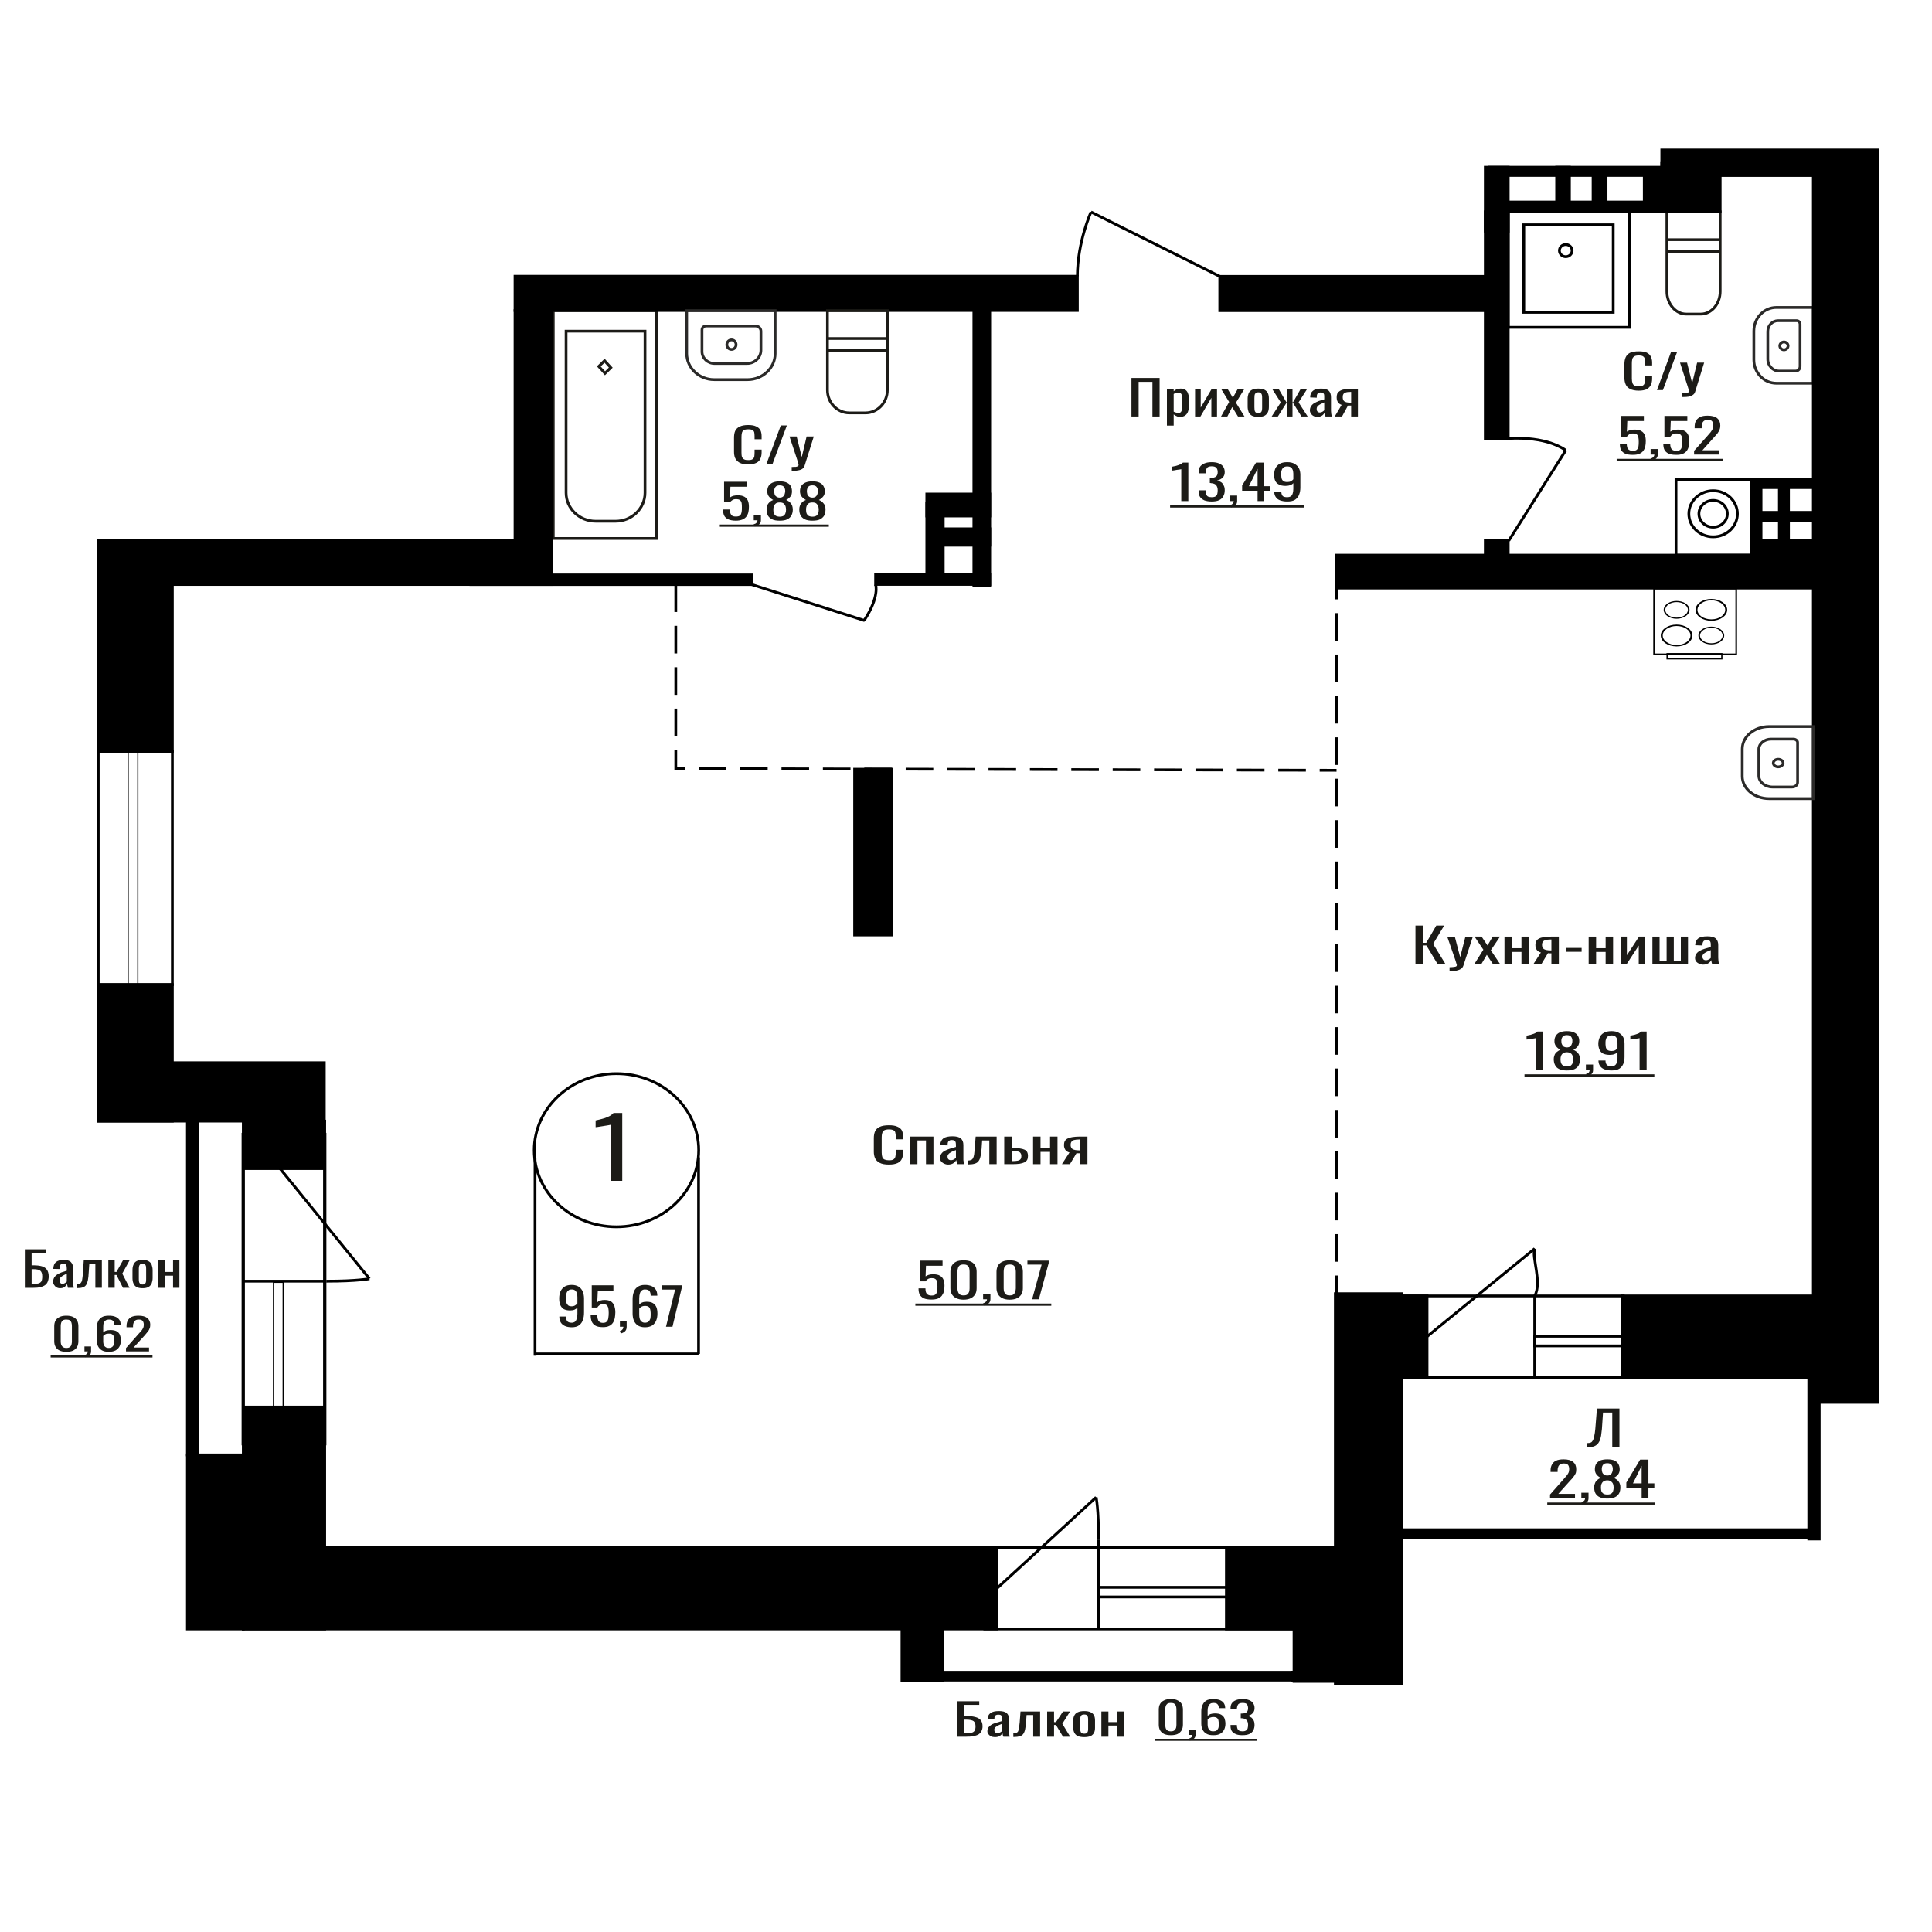
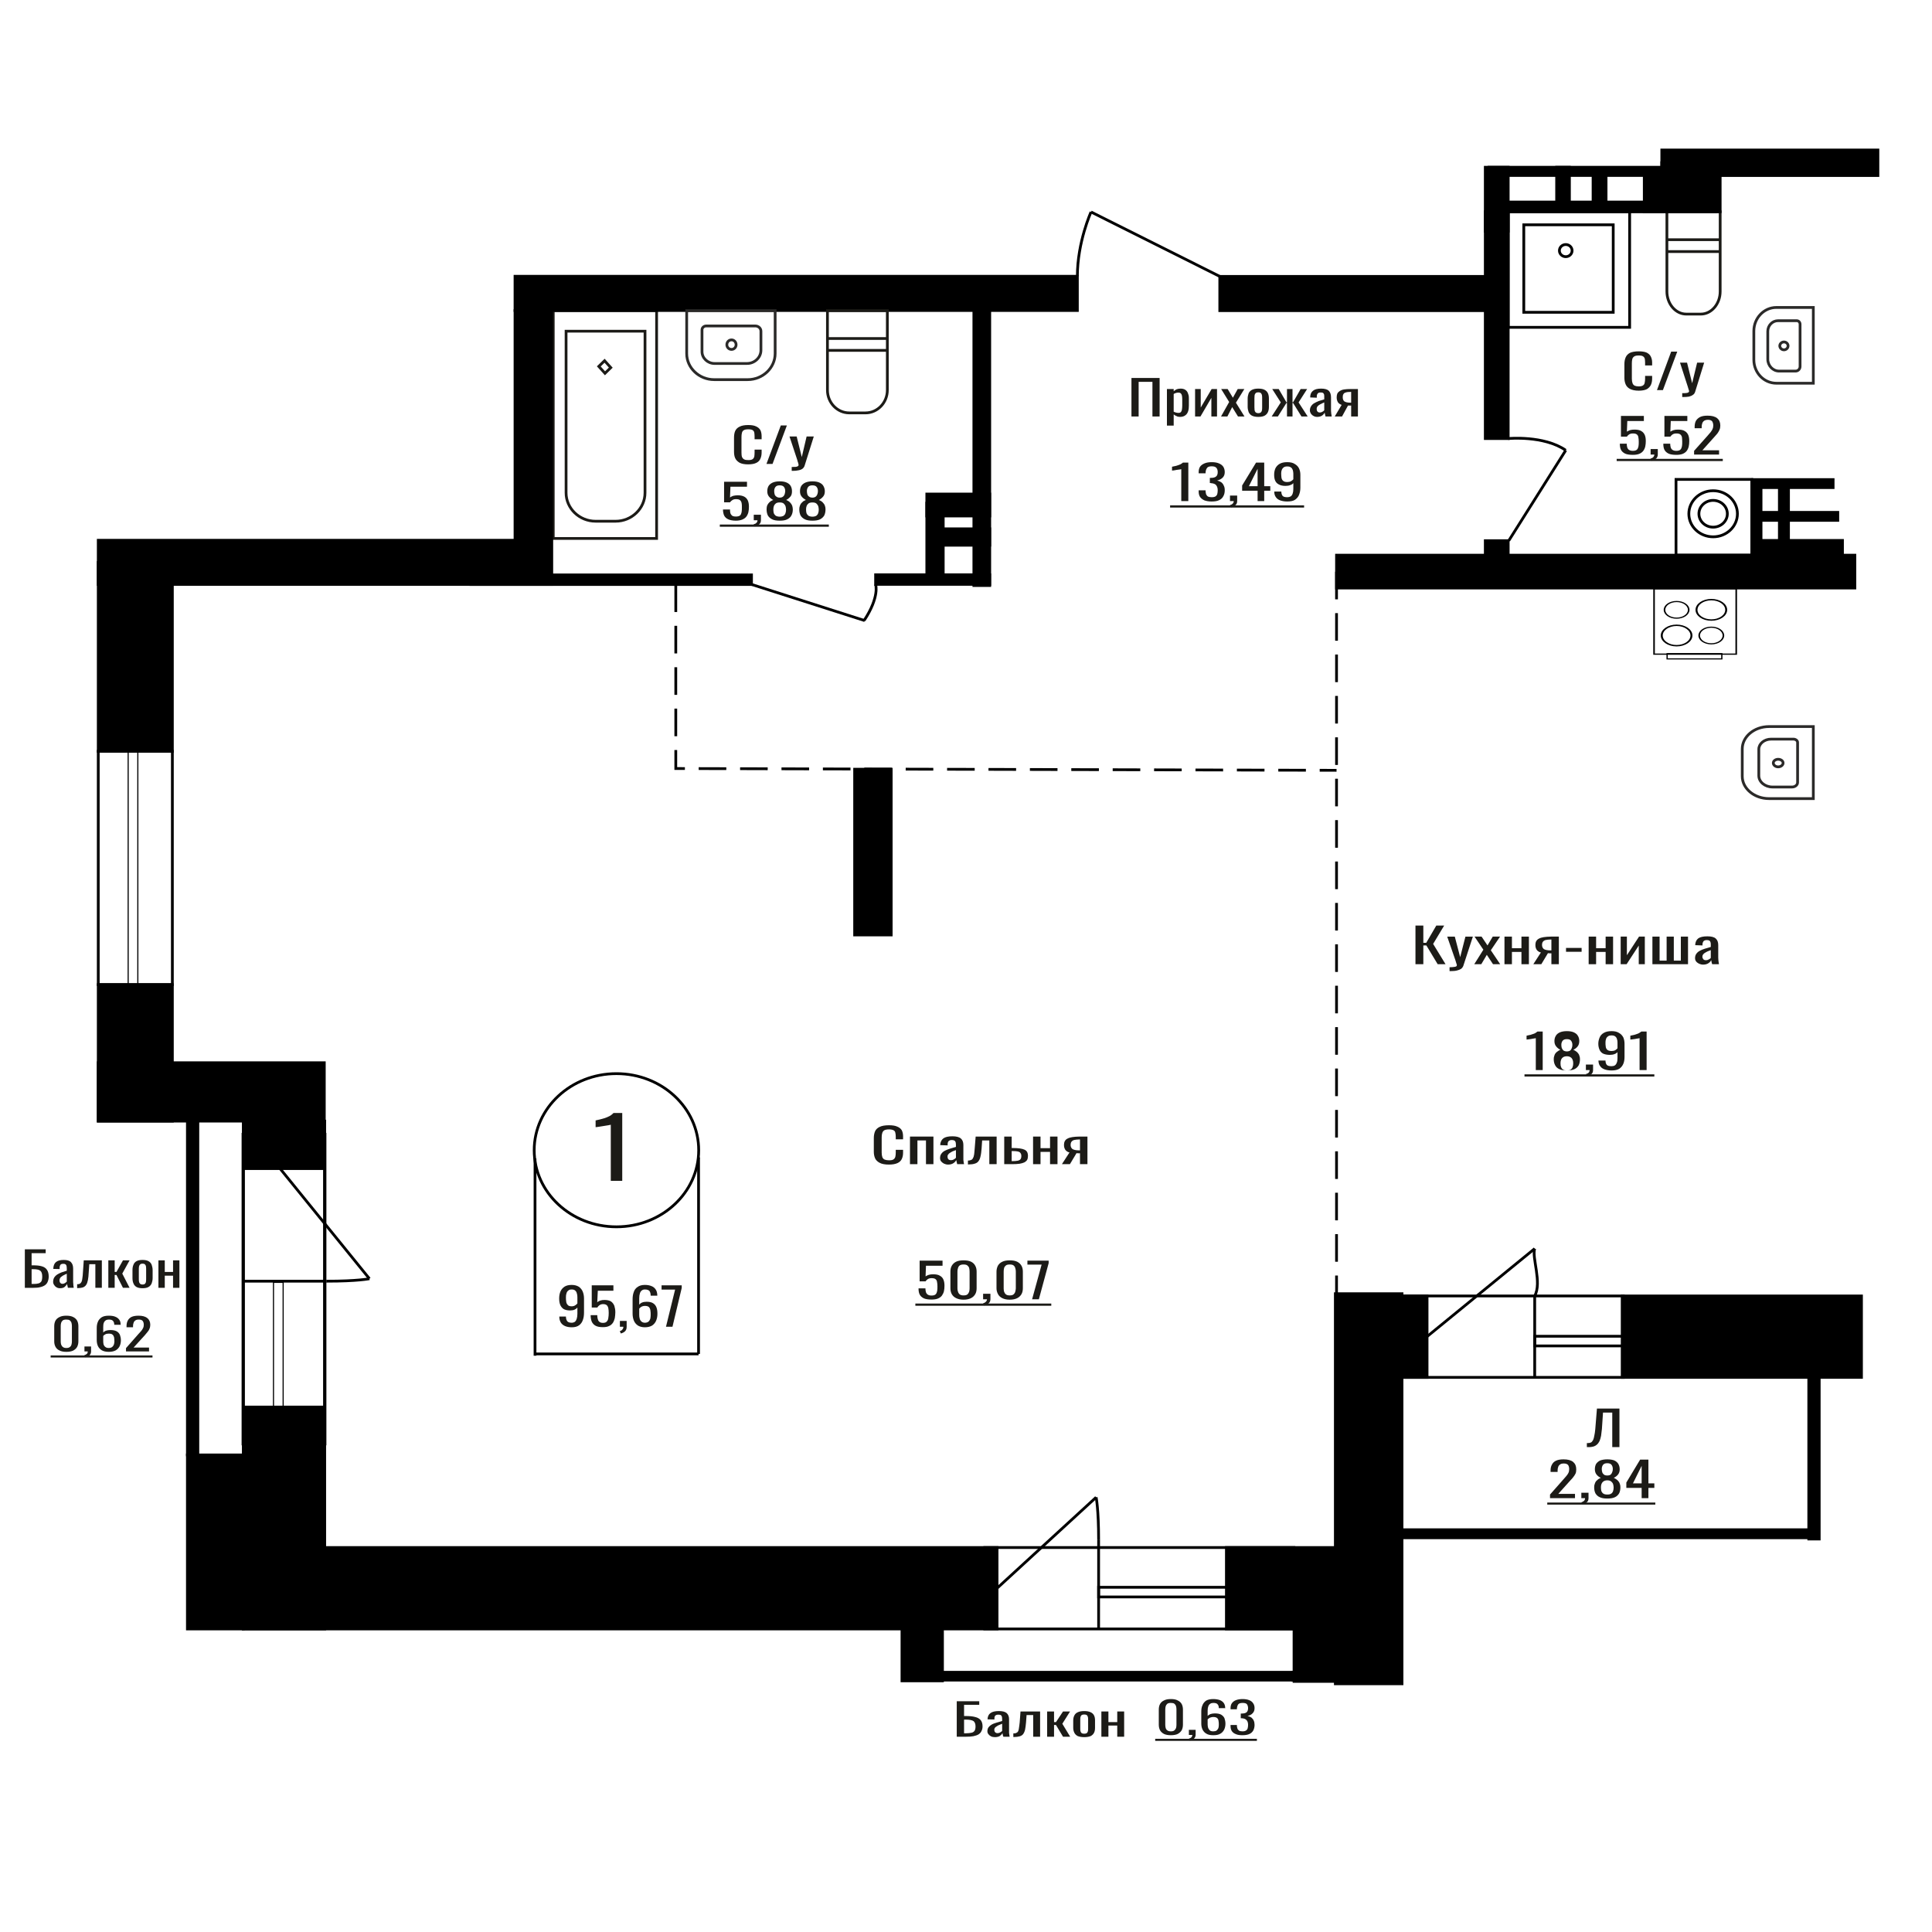
<svg xmlns="http://www.w3.org/2000/svg" xml:space="preserve" width="140mm" height="140mm" version="1.1" style="shape-rendering:geometricPrecision; text-rendering:geometricPrecision; image-rendering:optimizeQuality; fill-rule:evenodd; clip-rule:evenodd" viewBox="0 0 14000 14000">
  <defs>
    <style type="text/css">
   
    .str0 {stroke:black;stroke-width:20}
    .str1 {stroke:#1C1B17;stroke-width:20}
    .str2 {stroke:#2B2A29;stroke-width:20}
    .str3 {stroke:black;stroke-width:20;stroke-dasharray:200 100}
    .fil0 {fill:none}
    .fil4 {fill:black}
    .fil1 {fill:black}
    .fil3 {fill:#1C1B17}
    .fil2 {fill:#1C1B17;fill-rule:nonzero}
   
  </style>
  </defs>
  <g id="Слой_x0020_1">
    <rect class="fil0 str0" x="7961" y="11502" width="1656.67" height="70.002" />
    <rect class="fil1 str0" x="1763" y="10196" width="590" height="1608" />
    <path class="fil0 str1" d="M4339 2655l45 50 42 -41 -45 -50 -42 41zm-23 1122l145 0c117,0 213,-93 213,-206l0 -1171 -572 0 0 1171c0,113 96,206 214,206zm-307 125l749 0 0 -1651 -749 0 0 1651z" />
    <path class="fil0 str1" d="M12079 1535l0 577c0,90 63,164 140,164l106 0c77,0 140,-74 140,-164l0 -577 -386 0zm0 202l0 86 386 0 0 -86 -386 0z" />
    <path class="fil0 str2" d="M12709 2607l0 -208c0,-94 73,-171 163,-171l268 0 0 549 -268 0c-90,0 -163,-76 -163,-170zm101 -4l0 -202c0,-42 33,-77 74,-77l136 0c13,0 24,11 24,26l0 305c0,19 -14,34 -33,34l-119 0c-45,0 -82,-39 -82,-86zm147 -97c0,-15 -13,-28 -30,-28 -16,0 -30,13 -30,28 0,16 14,29 30,29 17,0 30,-13 30,-29z" />
    <path class="fil2" d="M11875 2831c-28,0 -49,-5 -64,-13 -15,-8 -25,-19 -31,-33 -6,-14 -9,-30 -9,-47l0 -99c0,-19 3,-35 9,-49 6,-14 16,-25 31,-33 15,-7 36,-11 64,-11 24,0 43,3 57,9 14,7 24,16 30,28 6,12 10,26 10,43l0 22 -51 0 0 -20c0,-10 -1,-19 -2,-27 -2,-8 -6,-14 -12,-18 -6,-5 -17,-7 -32,-7 -15,0 -26,2 -33,7 -7,5 -12,11 -14,20 -2,9 -3,19 -3,30l0 111c0,14 2,25 5,33 3,8 8,14 16,18 7,3 17,5 29,5 15,0 25,-3 31,-7 7,-5 11,-11 12,-20 2,-8 3,-18 3,-29l0 -20 51 0 0 20c0,17 -3,32 -9,45 -6,13 -16,23 -29,31 -14,7 -34,11 -59,11z" />
    <polygon id="1" class="fil2" points="12007,2827 12110,2548 12154,2548 12050,2827 " />
    <path id="2" class="fil2" d="M12190 2877l0 -28c12,0 22,0 29,-1 7,-1 13,-2 16,-5 3,-2 5,-5 5,-9 0,-2 -2,-6 -4,-13 -2,-8 -4,-15 -7,-23l-55 -170 51 0 37 149 36 -149 51 0 -65 210c-3,10 -8,18 -16,23 -8,6 -17,10 -29,13 -12,2 -26,3 -43,3l-6 0z" />
    <path class="fil2" d="M6749 9417c-23,0 -42,-3 -55,-9 -14,-7 -24,-16 -30,-28 -6,-12 -8,-27 -8,-44l50 0c0,9 1,17 3,25 2,8 6,14 12,19 7,5 16,8 29,8 14,0 24,-3 30,-9 6,-6 9,-14 11,-24 2,-10 2,-21 2,-33 0,-13 -1,-24 -3,-33 -1,-9 -5,-15 -11,-20 -6,-5 -16,-7 -29,-7 -10,0 -19,2 -27,7 -7,5 -12,10 -16,16l-43 0 0 -150 166 0 0 37 -120 0 -3 77c6,-4 14,-8 23,-11 10,-3 20,-4 32,-4 21,0 38,3 50,11 12,7 20,16 25,29 5,12 7,27 7,43 0,14 -1,27 -4,40 -3,12 -8,22 -15,32 -7,9 -17,16 -29,21 -13,5 -28,7 -47,7z" />
    <path id="1" class="fil2" d="M6982 9418c-21,0 -39,-4 -53,-11 -15,-7 -25,-17 -32,-29 -7,-13 -10,-27 -10,-43l0 -120c0,-16 3,-31 10,-43 7,-12 17,-22 31,-29 14,-7 32,-10 54,-10 23,0 41,3 55,10 14,7 24,17 30,29 7,12 10,27 10,43l0 120c0,16 -3,31 -10,43 -7,12 -17,22 -31,29 -14,7 -32,11 -54,11zm0 -31c12,0 22,-2 28,-7 6,-5 10,-12 13,-20 2,-8 3,-16 3,-24l0 -121c0,-9 -1,-18 -3,-26 -2,-8 -7,-14 -13,-19 -6,-5 -15,-7 -28,-7 -12,0 -21,2 -28,7 -6,5 -10,11 -12,19 -3,8 -4,17 -4,26l0 121c0,8 1,16 4,24 2,8 7,15 13,20 7,5 16,7 27,7z" />
    <path id="2" class="fil2" d="M7132 9460l-8 -16c9,-2 15,-6 20,-11 5,-5 8,-11 8,-18l-28 0 0 -40 53 0 0 39c0,12 -4,22 -11,29 -7,7 -19,13 -34,17z" />
    <path id="3" class="fil2" d="M7317 9418c-22,0 -40,-4 -54,-11 -14,-7 -25,-17 -31,-29 -7,-13 -11,-27 -11,-43l0 -120c0,-16 4,-31 10,-43 7,-12 17,-22 32,-29 14,-7 32,-10 54,-10 22,0 40,3 54,10 14,7 24,17 31,29 7,12 10,27 10,43l0 120c0,16 -3,31 -10,43 -7,12 -17,22 -31,29 -14,7 -32,11 -54,11zm0 -31c12,0 21,-2 27,-7 6,-5 11,-12 13,-20 2,-8 4,-16 4,-24l0 -121c0,-9 -1,-18 -4,-26 -2,-8 -6,-14 -12,-19 -6,-5 -16,-7 -28,-7 -12,0 -22,2 -28,7 -6,5 -11,11 -13,19 -2,8 -3,17 -3,26l0 121c0,8 1,16 3,24 3,8 7,15 14,20 6,5 15,7 27,7z" />
    <polygon id="4" class="fil2" points="7479,9415 7548,9164 7445,9164 7445,9135 7599,9135 7599,9153 7528,9415 " />
    <polygon id="5" class="fil3" points="6633,9446 7618,9446 7618,9462 6633,9462 " />
    <polygon id="6" class="fil3" points="7618,9446 7618,9446 7618,9462 7618,9462 " />
    <polygon id="7" class="fil3" points="6633,10033 6633,10033 6633,10049 6633,10049 " />
    <polygon id="8" class="fil3" points="6633,10033 6633,10033 6633,10049 6633,10049 " />
    <path class="fil2" d="M4426 8557l0 -407c-1,1 -7,2 -18,4 -11,2 -23,4 -37,6 -14,2 -27,4 -38,6 -11,1 -16,2 -17,2l0 -49c9,-2 19,-4 31,-7 11,-3 23,-6 36,-10 12,-4 23,-9 35,-15 11,-6 20,-14 28,-22l63 0 0 492 -83 0z" />
    <polygon class="fil2" points="8199,3018 8199,2739 8403,2739 8403,3018 8351,3018 8351,2767 8251,2767 8251,3018 " />
    <path id="1" class="fil2" d="M8456 3084l0 -265 49 0 0 16c6,-5 13,-10 21,-14 8,-3 18,-5 29,-5 14,0 25,3 33,8 8,5 14,12 18,20 4,9 6,17 8,25 1,9 1,16 1,22l0 48c0,14 -1,27 -5,40 -4,12 -10,23 -20,30 -10,8 -23,12 -40,12 -10,0 -18,-2 -25,-6 -8,-3 -14,-7 -20,-12l0 81 -49 0zm84 -92c9,0 15,-3 18,-7 4,-5 6,-11 7,-19 1,-8 2,-17 2,-27l0 -48c0,-9 -1,-16 -2,-23 -1,-7 -4,-13 -8,-17 -4,-4 -10,-6 -19,-6 -6,0 -12,1 -18,3 -6,2 -11,4 -15,7l0 128c4,2 10,5 15,6 6,2 13,3 20,3z" />
    <polygon id="2" class="fil2" points="8660,3018 8660,2819 8701,2819 8701,2953 8780,2819 8819,2819 8819,3018 8778,3018 8778,2883 8699,3018 " />
    <polygon id="3" class="fil2" points="8848,3018 8907,2913 8849,2819 8896,2819 8934,2882 8969,2819 9017,2819 8956,2918 9018,3018 8971,3018 8929,2950 8894,3018 " />
    <path id="4" class="fil2" d="M9118 3021c-19,0 -34,-3 -46,-9 -11,-6 -19,-15 -24,-26 -4,-11 -7,-24 -7,-39l0 -58c0,-15 3,-28 7,-39 5,-11 13,-19 24,-25 12,-6 27,-9 46,-9 20,0 35,3 46,9 11,6 19,14 24,25 5,11 7,24 7,39l0 58c0,15 -2,28 -7,39 -5,11 -13,20 -24,26 -11,6 -26,9 -46,9zm0 -27c10,0 16,-3 20,-7 4,-4 6,-9 7,-16 1,-7 1,-14 1,-21l0 -63c0,-7 0,-14 -1,-21 -1,-7 -3,-12 -7,-16 -4,-5 -10,-7 -20,-7 -9,0 -16,2 -20,7 -4,4 -6,9 -7,16 0,7 -1,14 -1,21l0 63c0,7 1,14 1,21 1,7 3,12 7,16 4,4 11,7 20,7z" />
    <polygon id="5" class="fil2" points="9215,3018 9281,2916 9219,2819 9266,2819 9322,2915 9326,2915 9326,2819 9366,2819 9366,2915 9370,2915 9425,2819 9472,2819 9410,2916 9476,3018 9431,3018 9370,2920 9366,2920 9366,3018 9326,3018 9326,2920 9322,2920 9260,3018 " />
    <path id="6" class="fil2" d="M9545 3021c-10,0 -19,-2 -27,-7 -8,-4 -14,-10 -19,-17 -4,-7 -7,-15 -7,-22 0,-13 3,-23 9,-32 5,-8 13,-16 22,-21 10,-6 21,-11 33,-16 13,-4 26,-8 40,-12l0 -15c0,-8 0,-14 -1,-20 -2,-5 -4,-9 -8,-12 -4,-2 -9,-3 -17,-3 -7,0 -12,1 -16,3 -4,2 -7,6 -9,10 -2,4 -3,9 -3,15l0 10 -48 -2c0,-22 7,-38 20,-48 13,-11 32,-16 59,-16 26,0 45,5 56,16 11,11 16,27 16,47l0 91c0,6 0,12 1,18 0,6 1,11 2,16 1,5 1,10 2,14l-45 0c-1,-4 -2,-8 -3,-14 -2,-6 -3,-11 -3,-15 -3,8 -9,15 -18,22 -9,6 -21,10 -36,10zm19 -32c5,0 10,-1 14,-3 4,-2 8,-4 12,-7 3,-3 5,-5 6,-6l0 -57c-7,3 -14,6 -21,10 -7,3 -13,6 -18,10 -5,3 -9,7 -12,12 -2,4 -4,9 -4,15 0,8 2,15 6,19 4,5 10,7 17,7z" />
    <path id="7" class="fil2" d="M9672 3018l50 -84c-9,-3 -16,-7 -21,-12 -5,-5 -9,-11 -11,-18 -3,-8 -4,-16 -4,-25 0,-11 2,-20 5,-28 4,-7 10,-13 18,-18 8,-5 18,-9 31,-11 13,-2 29,-3 49,-3l51 0 0 199 -49 0 0 -79c-5,0 -9,0 -12,0 -3,0 -7,0 -11,0l-43 79 -53 0zm114 -100c0,0 1,0 3,0 1,0 2,0 2,0l0 -78c0,0 -1,0 -2,0 -2,0 -2,0 -3,0 -14,0 -25,1 -34,4 -8,2 -14,6 -17,12 -4,6 -5,13 -5,23 0,13 4,23 11,29 8,6 23,10 45,10z" />
    <rect class="fil1 str0" x="7057" y="2039" width="115" height="2204" />
    <ellipse class="fil0 str0" cx="4467" cy="8335" rx="596" ry="555" />
    <line class="fil0 str0" x1="3877" y1="8395" x2="3877" y2="9824" />
    <line class="fil0 str0" x1="5062" y1="8387" x2="5062" y2="9811" />
    <line class="fil0 str0" x1="3877" y1="9811" x2="5062" y2="9811" />
    <path class="fil2" d="M4143 9618c-19,0 -35,-3 -49,-9 -13,-6 -23,-14 -30,-25 -7,-12 -11,-25 -11,-41 0,0 0,-1 0,-2 0,0 0,-1 0,-1l48 0c0,14 3,25 9,33 5,8 17,12 33,12 9,0 17,-3 23,-7 6,-5 10,-12 13,-21 3,-10 5,-22 5,-36l0 -46c-5,6 -11,11 -20,15 -9,4 -20,6 -33,6 -21,0 -36,-4 -48,-11 -11,-8 -19,-18 -24,-31 -5,-13 -7,-28 -7,-45 0,-19 3,-35 9,-50 6,-14 16,-26 29,-35 14,-9 31,-13 53,-13 21,0 38,5 51,13 13,9 23,21 29,36 6,15 9,31 9,50l0 100c0,20 -2,38 -8,54 -5,16 -14,29 -27,39 -13,10 -31,15 -54,15zm0 -152c10,0 19,-3 25,-7 7,-4 12,-9 16,-14l0 -45c0,-10 -1,-20 -4,-28 -2,-9 -6,-15 -13,-21 -6,-5 -14,-7 -24,-7 -11,0 -19,2 -25,8 -7,5 -11,12 -13,20 -3,8 -4,17 -4,27 0,12 0,23 2,33 1,10 5,18 11,24 5,7 15,10 29,10z" />
    <path id="1" class="fil2" d="M4368 9617c-22,0 -39,-3 -52,-10 -13,-7 -22,-17 -28,-30 -5,-13 -8,-29 -8,-47l48 0c0,9 1,18 3,26 2,9 5,16 11,21 6,6 15,9 27,9 13,0 23,-3 28,-10 6,-6 10,-14 11,-25 2,-11 3,-23 3,-37 0,-13 -1,-25 -3,-35 -2,-9 -6,-16 -11,-21 -6,-5 -15,-8 -27,-8 -10,0 -19,3 -26,8 -7,5 -12,10 -15,17l-41 0 0 -161 157 0 0 39 -113 0 -4 84c6,-6 14,-10 23,-13 9,-3 19,-4 30,-4 20,0 36,4 47,11 11,8 19,19 24,32 4,13 7,29 7,46 0,15 -2,30 -4,43 -3,13 -8,25 -14,34 -7,10 -16,18 -28,23 -12,6 -27,8 -45,8z" />
    <path id="2" class="fil2" d="M4499 9663l-8 -17c8,-2 15,-6 19,-12 5,-5 7,-12 7,-20l-25 0 0 -42 49 0 0 42c0,13 -3,23 -10,31 -7,8 -18,14 -32,18z" />
    <path id="3" class="fil2" d="M4673 9618c-21,0 -38,-5 -51,-13 -13,-9 -23,-21 -29,-36 -6,-15 -9,-32 -9,-50l0 -101c0,-20 2,-38 8,-54 5,-16 14,-29 28,-38 13,-10 31,-15 53,-15 19,0 35,3 49,9 13,5 23,14 30,25 7,10 10,24 11,39 0,1 0,1 0,2 0,1 0,2 0,3l-48 0c0,-15 -3,-26 -9,-34 -6,-7 -17,-11 -33,-11 -8,0 -16,2 -22,7 -6,4 -11,11 -14,21 -3,9 -5,21 -5,36l0 46c5,-6 12,-12 20,-15 9,-4 20,-6 33,-6 20,0 36,3 48,11 11,7 19,17 24,30 5,13 7,28 7,46 0,18 -3,34 -9,49 -6,15 -16,27 -29,36 -13,8 -31,13 -53,13zm0 -33c11,0 20,-3 26,-8 6,-5 10,-12 13,-20 2,-9 3,-18 3,-28 0,-11 0,-22 -2,-33 -1,-10 -5,-18 -10,-24 -6,-6 -16,-9 -30,-9 -6,0 -12,1 -18,3 -5,2 -10,4 -14,8 -3,3 -7,6 -9,9l0 45c0,10 1,20 4,29 2,8 7,15 13,20 6,5 14,8 24,8z" />
    <polygon id="4" class="fil2" points="4826,9614 4892,9345 4794,9345 4794,9314 4940,9314 4940,9333 4873,9614 " />
    <path class="fil2" d="M11831 3296c-23,0 -42,-3 -55,-9 -14,-7 -24,-16 -30,-28 -6,-12 -8,-27 -8,-44l50 0c0,9 1,17 3,25 2,8 6,14 12,19 7,5 16,8 29,8 14,0 24,-3 30,-9 6,-6 9,-14 11,-24 2,-10 2,-21 2,-33 0,-13 -1,-24 -3,-33 -1,-9 -5,-15 -11,-20 -6,-5 -16,-7 -29,-7 -10,0 -19,2 -27,7 -7,5 -12,10 -16,16l-43 0 0 -150 166 0 0 37 -120 0 -3 77c6,-4 14,-8 23,-11 10,-3 20,-4 32,-4 21,0 38,3 50,11 12,7 20,17 25,29 5,12 7,27 7,43 0,14 -1,27 -4,40 -3,12 -8,23 -15,32 -7,9 -17,16 -29,21 -13,5 -28,7 -47,7z" />
    <path id="1" class="fil2" d="M11968 3339l-8 -16c9,-2 16,-6 21,-11 4,-5 7,-11 7,-18l-27 0 0 -40 52 0 0 39c0,12 -4,22 -11,29 -7,7 -18,13 -34,17z" />
    <path id="2" class="fil2" d="M12146 3296c-23,0 -42,-3 -55,-9 -14,-7 -24,-16 -30,-28 -6,-12 -8,-27 -8,-44l50 0c0,9 1,17 3,25 2,8 6,14 12,19 7,5 16,8 29,8 14,0 24,-3 30,-9 6,-6 9,-14 11,-24 2,-10 2,-21 2,-33 0,-13 -1,-24 -2,-33 -2,-9 -6,-15 -12,-20 -6,-5 -16,-7 -29,-7 -10,0 -19,2 -27,7 -7,5 -12,10 -16,16l-43 0 0 -150 166 0 0 37 -120 0 -3 77c6,-4 14,-8 23,-11 10,-3 20,-4 32,-4 21,0 38,3 50,11 12,7 20,17 25,29 5,12 7,27 7,43 0,14 -1,27 -4,40 -3,12 -8,23 -15,32 -7,9 -17,16 -29,21 -13,5 -28,7 -47,7z" />
    <path id="3" class="fil2" d="M12276 3294l0 -27 98 -110c7,-9 14,-16 20,-23 6,-8 11,-15 15,-23 4,-8 6,-17 6,-27 0,-13 -3,-23 -8,-31 -6,-7 -16,-11 -30,-11 -12,0 -22,3 -28,7 -7,5 -12,12 -14,19 -3,8 -4,17 -4,26l0 9 -51 0 0 -10c0,-17 3,-31 9,-43 7,-12 17,-21 30,-28 14,-7 32,-10 55,-10 31,0 54,6 70,19 15,13 22,30 22,53 0,12 -2,22 -6,31 -4,9 -9,18 -15,26 -6,7 -13,15 -21,24l-88 98 121 0 0 31 -181 0z" />
    <polygon id="4" class="fil3" points="11715,3325 12484,3325 12484,3341 11715,3341 " />
    <polygon id="5" class="fil3" points="12484,3325 12484,3325 12484,3341 12484,3341 " />
    <polygon id="6" class="fil3" points="11715,3912 11715,3912 11715,3928 11715,3928 " />
    <polygon id="7" class="fil3" points="11715,3912 11715,3912 11715,3928 11715,3928 " />
    <path class="fil2" d="M8560 3631l0 -231c0,0 -4,1 -11,2 -7,1 -14,2 -23,3 -8,2 -16,3 -23,4 -6,1 -10,1 -10,1l0 -28c5,-1 12,-2 19,-4 7,-1 14,-3 22,-6 7,-2 14,-5 21,-8 7,-4 13,-8 17,-12l39 0 0 279 -51 0z" />
    <path id="1" class="fil2" d="M8780 3634c-21,0 -38,-3 -52,-8 -14,-6 -25,-15 -32,-25 -7,-11 -10,-24 -10,-39l0 -9 50 0c0,1 0,2 0,3 0,1 0,2 0,3 1,9 2,16 4,23 3,6 7,12 13,16 6,3 15,5 27,5 12,0 22,-2 28,-6 6,-4 11,-10 13,-18 2,-8 3,-17 3,-27 0,-15 -4,-27 -11,-36 -7,-9 -21,-14 -39,-15 -1,-1 -2,-1 -4,-1 -1,0 -2,0 -3,0l0 -37c1,0 2,0 3,0 1,0 2,0 3,0 18,0 31,-3 39,-10 8,-6 12,-17 12,-32 0,-13 -3,-23 -9,-30 -6,-8 -17,-12 -35,-12 -17,0 -29,4 -34,13 -6,8 -9,19 -10,32 0,1 0,2 0,3 0,1 0,2 0,3l-50 0 0 -9c0,-15 3,-28 10,-39 7,-10 18,-18 32,-24 14,-6 32,-9 52,-9 22,0 39,3 53,9 14,6 25,14 32,25 6,10 10,23 10,38 0,17 -5,30 -15,40 -10,10 -23,17 -40,21 12,3 21,7 30,13 8,6 14,14 18,24 5,9 7,20 7,33 0,17 -3,31 -10,43 -6,13 -16,22 -30,29 -14,7 -32,10 -55,10z" />
    <path id="2" class="fil2" d="M8921 3676l-8 -16c8,-2 15,-5 20,-11 5,-5 7,-11 7,-18l-27 0 0 -40 52 0 0 39c0,13 -3,22 -11,29 -7,8 -18,13 -33,17z" />
    <path id="3" class="fil2" d="M9113 3631l0 -75 -112 0 0 -38 101 -166 59 0 0 171 44 0 0 33 -44 0 0 75 -48 0zm-63 -108l63 0 0 -126 -63 126z" />
    <path id="4" class="fil2" d="M9328 3634c-20,0 -37,-3 -51,-8 -14,-5 -25,-13 -32,-24 -7,-10 -11,-22 -11,-37 0,-1 0,-1 0,-2 0,0 0,-1 0,-1l51 0c0,13 3,23 9,31 6,7 17,10 35,10 9,0 17,-2 24,-6 6,-4 11,-11 14,-20 3,-8 5,-20 5,-33l0 -43c-5,6 -12,11 -22,14 -9,4 -21,6 -35,6 -21,0 -37,-4 -49,-11 -12,-6 -21,-16 -26,-28 -5,-12 -7,-26 -7,-42 0,-17 3,-32 9,-46 7,-14 17,-25 31,-33 14,-8 32,-12 55,-12 22,0 41,4 54,13 14,8 25,19 31,32 7,14 10,30 10,47l0 93c0,18 -3,35 -9,50 -5,15 -15,27 -29,37 -13,9 -32,13 -57,13zm0 -141c11,0 20,-2 27,-6 7,-4 13,-9 17,-14l0 -41c0,-10 -2,-18 -4,-26 -3,-8 -7,-15 -14,-19 -6,-5 -15,-7 -26,-7 -11,0 -20,2 -26,7 -7,5 -11,11 -14,19 -3,7 -4,16 -4,25 0,11 1,21 2,31 2,9 5,17 12,22 6,6 16,9 30,9z" />
    <polygon id="5" class="fil3" points="8479,3662 9450,3662 9450,3678 8479,3678 " />
    <polygon id="6" class="fil3" points="9450,3662 9450,3662 9450,3678 9450,3678 " />
    <polygon id="7" class="fil3" points="8479,4249 8479,4249 8479,4265 8479,4265 " />
    <polygon id="8" class="fil3" points="8479,4249 8479,4249 8479,4265 8479,4265 " />
    <polygon id="9" class="fil3" points="8479,4836 8479,4836 8479,4852 8479,4852 " />
    <polygon id="10" class="fil3" points="8479,4836 8479,4836 8479,4852 8479,4852 " />
    <rect class="fil1 str0" transform="matrix(5.5176E-014 0.593 1.1 -8.29461E-015 6536.99 11548.4)" width="1072" height="265" />
    <path class="fil2" d="M6442 8439c-29,0 -52,-4 -68,-13 -15,-8 -27,-19 -33,-33 -6,-14 -9,-30 -9,-47l0 -99c0,-18 3,-35 9,-49 6,-14 18,-25 33,-32 16,-8 39,-12 68,-12 25,0 45,3 60,10 15,6 26,15 33,27 6,12 9,27 9,43l0 22 -53 0 0 -19c0,-11 -1,-20 -3,-28 -1,-8 -5,-14 -12,-18 -7,-4 -18,-7 -34,-7 -16,0 -28,3 -35,7 -7,5 -12,12 -14,20 -3,9 -4,19 -4,31l0 110c0,14 2,25 5,34 4,8 9,14 17,17 8,3 18,5 31,5 16,0 27,-2 33,-7 7,-5 11,-11 13,-19 2,-9 3,-18 3,-29l0 -21 53 0 0 21c0,17 -3,32 -9,45 -6,13 -16,23 -31,30 -15,7 -35,11 -62,11z" />
    <polygon id="1" class="fil2" points="6594,8436 6594,8236 6764,8236 6764,8436 6710,8436 6710,8264 6648,8264 6648,8436 " />
    <path id="2" class="fil2" d="M6870 8439c-11,0 -21,-3 -30,-7 -9,-5 -15,-10 -21,-17 -5,-7 -7,-15 -7,-23 0,-12 3,-23 9,-31 6,-9 14,-16 25,-22 11,-5 23,-11 37,-15 14,-4 28,-9 44,-13l0 -14c0,-8 -1,-15 -2,-20 -2,-5 -4,-9 -9,-12 -4,-2 -10,-4 -18,-4 -8,0 -14,1 -18,4 -5,2 -8,5 -10,10 -2,4 -3,9 -3,15l0 10 -54 -2c1,-22 9,-38 23,-49 14,-10 36,-15 65,-15 29,0 49,5 62,16 12,11 18,26 18,47l0 91c0,6 0,12 0,18 1,6 2,11 2,16 1,5 2,9 3,14l-50 0c-1,-4 -2,-9 -3,-14 -2,-6 -3,-11 -4,-16 -3,8 -10,16 -19,22 -10,7 -23,11 -40,11zm22 -32c5,0 10,-1 15,-3 4,-2 9,-5 12,-7 4,-3 6,-5 8,-7l0 -56c-9,3 -17,6 -24,9 -7,4 -14,7 -19,11 -6,3 -10,7 -13,12 -4,4 -5,9 -5,15 0,8 2,14 6,19 5,5 11,7 20,7z" />
    <path id="3" class="fil2" d="M7014 8438l0 -28c10,0 18,-2 24,-5 6,-2 10,-7 13,-14 4,-6 6,-15 8,-26 1,-11 3,-25 4,-42l7 -87 152 0 0 200 -53 0 0 -172 -52 0 -4 59c-2,23 -4,42 -8,57 -3,15 -8,26 -15,35 -6,8 -15,14 -26,17 -12,4 -26,6 -44,6l-6 0z" />
    <path id="4" class="fil2" d="M7277 8436l0 -200 54 0 0 83c0,0 1,0 3,0 1,0 2,0 3,0 1,0 2,0 2,0 20,0 37,1 51,3 14,2 25,5 34,9 9,4 15,10 19,17 4,8 6,17 6,29 0,11 -2,20 -6,28 -4,7 -11,13 -20,18 -9,4 -21,8 -35,10 -15,2 -33,3 -54,3l-57 0zm54 -22l3 0c17,0 30,-1 40,-3 10,-2 17,-6 21,-11 4,-6 6,-13 6,-23 0,-9 -2,-16 -6,-21 -3,-6 -9,-9 -19,-12 -9,-2 -22,-3 -40,-3 0,0 -1,0 -2,0 -2,0 -3,0 -3,0l0 73z" />
    <polygon id="5" class="fil2" points="7486,8436 7486,8236 7540,8236 7540,8320 7609,8320 7609,8236 7663,8236 7663,8436 7609,8436 7609,8347 7540,8347 7540,8436 " />
    <path id="6" class="fil2" d="M7695 8436l55 -85c-10,-2 -17,-6 -23,-11 -6,-5 -10,-11 -13,-19 -3,-7 -4,-15 -4,-25 0,-10 2,-19 6,-27 4,-7 10,-14 19,-18 9,-5 21,-9 35,-11 14,-2 32,-4 53,-4l57 0 0 200 -54 0 0 -79c-5,0 -10,0 -13,0 -4,0 -8,0 -12,-1l-48 80 -58 0zm125 -100c1,0 2,0 4,0 1,0 2,0 2,0l0 -79c0,0 -1,0 -2,0 -2,0 -3,0 -3,0 -16,0 -28,2 -38,4 -9,3 -15,7 -19,13 -4,6 -6,13 -6,22 0,14 5,23 13,30 9,6 25,10 49,10z" />
    <path class="fil2" d="M11129 7754l0 -231c-1,0 -4,1 -11,2 -7,1 -15,2 -23,4 -9,1 -16,2 -23,3 -7,1 -10,1 -10,1l0 -28c5,-1 11,-2 18,-4 8,-1 15,-3 22,-6 8,-2 15,-5 22,-8 6,-4 12,-8 17,-12l38 0 0 279 -50 0z" />
-     <path id="1" class="fil2" d="M11354 7757c-23,0 -41,-3 -55,-10 -14,-6 -24,-16 -30,-28 -7,-13 -10,-27 -10,-44 0,-9 1,-17 4,-24 2,-8 5,-14 9,-19 5,-6 10,-10 16,-14 5,-4 12,-8 19,-11 -13,-6 -23,-15 -31,-25 -8,-10 -12,-22 -12,-38 0,-14 3,-27 10,-38 6,-11 16,-19 29,-25 14,-6 31,-9 51,-9 21,0 38,3 51,9 13,6 23,14 29,25 7,11 10,24 10,38 0,16 -4,29 -12,39 -8,10 -18,18 -31,24 7,3 13,7 19,11 6,4 11,8 15,14 5,5 8,11 10,19 3,7 4,15 4,24 0,17 -3,31 -9,44 -7,12 -17,22 -30,28 -14,7 -33,10 -56,10zm0 -29c13,0 22,-2 29,-7 6,-5 11,-11 13,-19 3,-7 4,-16 4,-26 0,-9 -1,-17 -4,-25 -3,-7 -7,-14 -14,-18 -7,-5 -16,-8 -28,-8 -11,0 -21,3 -27,7 -7,5 -12,11 -15,19 -3,8 -4,16 -4,25 0,10 1,19 4,26 2,8 7,14 14,19 6,5 16,7 28,7zm0 -138c11,0 19,-3 25,-7 5,-5 9,-11 11,-18 3,-7 4,-15 4,-23 0,-11 -3,-21 -9,-29 -5,-8 -16,-12 -31,-12 -15,0 -25,4 -31,12 -6,8 -9,18 -9,29 0,8 1,16 3,23 3,7 7,13 12,18 6,4 15,7 25,7z" />
+     <path id="1" class="fil2" d="M11354 7757c-23,0 -41,-3 -55,-10 -14,-6 -24,-16 -30,-28 -7,-13 -10,-27 -10,-44 0,-9 1,-17 4,-24 2,-8 5,-14 9,-19 5,-6 10,-10 16,-14 5,-4 12,-8 19,-11 -13,-6 -23,-15 -31,-25 -8,-10 -12,-22 -12,-38 0,-14 3,-27 10,-38 6,-11 16,-19 29,-25 14,-6 31,-9 51,-9 21,0 38,3 51,9 13,6 23,14 29,25 7,11 10,24 10,38 0,16 -4,29 -12,39 -8,10 -18,18 -31,24 7,3 13,7 19,11 6,4 11,8 15,14 5,5 8,11 10,19 3,7 4,15 4,24 0,17 -3,31 -9,44 -7,12 -17,22 -30,28 -14,7 -33,10 -56,10zc13,0 22,-2 29,-7 6,-5 11,-11 13,-19 3,-7 4,-16 4,-26 0,-9 -1,-17 -4,-25 -3,-7 -7,-14 -14,-18 -7,-5 -16,-8 -28,-8 -11,0 -21,3 -27,7 -7,5 -12,11 -15,19 -3,8 -4,16 -4,25 0,10 1,19 4,26 2,8 7,14 14,19 6,5 16,7 28,7zm0 -138c11,0 19,-3 25,-7 5,-5 9,-11 11,-18 3,-7 4,-15 4,-23 0,-11 -3,-21 -9,-29 -5,-8 -16,-12 -31,-12 -15,0 -25,4 -31,12 -6,8 -9,18 -9,29 0,8 1,16 3,23 3,7 7,13 12,18 6,4 15,7 25,7z" />
    <path id="2" class="fil2" d="M11500 7799l-8 -16c8,-2 15,-5 20,-10 5,-6 7,-12 7,-19l-27 0 0 -40 52 0 0 39c0,13 -3,22 -11,30 -7,7 -18,12 -33,16z" />
    <path id="3" class="fil2" d="M11678 7757c-20,0 -37,-3 -51,-8 -14,-5 -25,-13 -32,-24 -8,-10 -11,-22 -12,-37 0,-1 0,-1 0,-2 0,0 0,-1 0,-1l51 0c0,13 3,23 9,31 6,7 18,10 35,10 10,0 18,-2 24,-6 6,-4 11,-11 14,-20 4,-8 5,-20 5,-33l0 -43c-5,6 -12,11 -21,14 -9,4 -21,6 -35,6 -21,0 -38,-4 -50,-10 -12,-7 -20,-17 -25,-29 -5,-12 -8,-26 -8,-42 0,-17 4,-32 10,-46 6,-14 16,-25 31,-33 14,-8 32,-12 55,-12 22,0 40,4 54,13 14,8 24,19 31,32 6,14 9,30 9,47l0 94c0,17 -2,34 -8,49 -6,15 -15,27 -29,37 -14,9 -33,13 -57,13zm0 -141c11,0 20,-2 27,-6 7,-4 12,-9 16,-14l0 -41c0,-10 -1,-18 -4,-26 -2,-8 -7,-15 -13,-19 -6,-5 -15,-7 -26,-7 -11,0 -20,2 -26,7 -7,5 -12,11 -14,19 -3,7 -4,16 -4,25 0,11 0,21 2,31 1,9 5,17 11,22 6,6 17,9 31,9z" />
    <path id="4" class="fil2" d="M11881 7754l0 -231c0,0 -4,1 -10,2 -7,1 -15,2 -23,4 -9,1 -17,2 -23,3 -7,1 -10,1 -11,1l0 -28c6,-1 12,-2 19,-4 7,-1 14,-3 22,-6 7,-2 14,-5 21,-8 7,-4 13,-8 18,-12l38 0 0 279 -51 0z" />
    <polygon id="5" class="fil3" points="11047,7785 11988,7785 11988,7801 11047,7801 " />
    <polygon id="6" class="fil3" points="11988,7785 11988,7785 11988,7801 11988,7801 " />
    <polygon id="7" class="fil3" points="11047,8372 11047,8372 11047,8388 11047,8388 " />
    <polygon id="8" class="fil3" points="11047,8372 11047,8372 11047,8388 11047,8388 " />
    <rect class="fil1 str0" x="3732" y="2002" width="4075" height="248" />
    <path class="fil2" d="M11499 10486l0 -29c7,0 13,0 19,-1 6,-1 11,-3 15,-6 4,-4 8,-9 12,-17 3,-7 6,-17 8,-30 3,-12 5,-28 7,-48l12 -148 163 0 0 279 -52 0 0 -250 -67 0 -8 119c-2,18 -4,35 -6,49 -3,14 -6,27 -11,38 -5,10 -11,19 -19,26 -8,7 -17,12 -29,15 -12,3 -27,4 -44,3z" />
    <rect class="fil0 str0" transform="matrix(7.33088E-014 -0.448 0.577 6.20027E-014 11985.9 4740.07)" width="1058" height="1032" />
    <ellipse class="fil0 str0" transform="matrix(6.78605E-014 -0.413 0.577 6.13449E-014 12149.3 4419.12)" rx="146" ry="152" />
    <ellipse class="fil0 str0" transform="matrix(6.78605E-014 -0.413 0.577 6.13449E-014 12400.8 4605.11)" rx="146" ry="152" />
    <ellipse class="fil0 str0" transform="matrix(8.32844E-014 -0.507 0.708 7.52878E-014 12149.3 4605.05)" rx="146" ry="152" />
    <ellipse class="fil0 str0" transform="matrix(8.32844E-014 -0.507 0.708 7.52878E-014 12401.1 4419.15)" rx="146" ry="152" />
    <rect class="fil0 str0" transform="matrix(6.78605E-014 -0.413 0.461 4.90757E-014 12080.6 4774.57)" width="92.6" height="859.89" />
    <rect class="fil1 str0" transform="matrix(2.84423E-015 0.097 -2.18 5.19715E-014 13145 11076.4)" width="783" height="1418" />
    <rect class="fil0 str0" transform="matrix(2.1805E-014 -1.224 0.405 1.59404E-014 928.688 7480.39)" width="1945" height="173" />
    <polygon class="fil2" points="10257,6987 10257,6707 10314,6707 10314,6832 10335,6832 10408,6707 10465,6707 10385,6840 10475,6987 10418,6987 10336,6851 10314,6851 10314,6987 " />
    <path id="1" class="fil2" d="M10504 7037l0 -28c13,0 24,-1 31,-2 8,-1 14,-2 17,-4 3,-2 5,-5 5,-9 0,-2 -1,-7 -4,-14 -2,-7 -4,-15 -7,-23l-59 -170 55 0 39 149 38 -149 54 0 -69 211c-3,9 -9,17 -17,23 -8,5 -18,9 -31,12 -12,3 -28,4 -45,4l-7 0z" />
    <polygon id="2" class="fil2" points="10683,6987 10749,6882 10685,6787 10736,6787 10779,6851 10817,6787 10870,6787 10803,6886 10871,6987 10819,6987 10774,6919 10734,6987 " />
    <polygon id="3" class="fil2" points="10902,6987 10902,6787 10956,6787 10956,6871 11025,6871 11025,6787 11079,6787 11079,6987 11025,6987 11025,6898 10956,6898 10956,6987 " />
    <path id="4" class="fil2" d="M11111 6987l55 -85c-10,-2 -17,-6 -23,-11 -6,-5 -10,-11 -13,-19 -3,-7 -4,-15 -4,-25 0,-10 2,-19 6,-27 4,-7 11,-14 19,-18 9,-5 21,-9 35,-11 14,-2 32,-4 53,-4l57 0 0 200 -54 0 0 -79c-5,0 -9,0 -13,0 -4,0 -8,0 -12,-1l-48 80 -58 0zm125 -100c1,0 2,0 4,0 1,0 2,0 2,0l0 -79c0,0 -1,0 -2,0 -2,0 -3,0 -3,0 -16,0 -28,2 -38,4 -9,3 -15,7 -19,13 -4,5 -6,13 -6,22 0,14 5,23 13,30 9,6 25,10 49,10z" />
    <polygon id="5" class="fil2" points="11348,6897 11348,6869 11461,6869 11461,6897 " />
    <polygon id="6" class="fil2" points="11512,6987 11512,6787 11566,6787 11566,6871 11635,6871 11635,6787 11689,6787 11689,6987 11635,6987 11635,6898 11566,6898 11566,6987 " />
    <polygon id="7" class="fil2" points="11744,6987 11744,6787 11789,6787 11789,6922 11877,6787 11919,6787 11919,6987 11875,6987 11875,6852 11787,6987 " />
    <polygon id="8" class="fil2" points="11974,6987 11974,6787 12026,6787 12026,6961 12077,6961 12077,6787 12129,6787 12129,6961 12180,6961 12180,6787 12232,6787 12232,6987 " />
    <path id="9" class="fil2" d="M12341 6990c-11,0 -21,-3 -30,-7 -9,-5 -16,-10 -21,-17 -5,-7 -7,-15 -7,-23 0,-12 3,-23 9,-31 6,-9 14,-16 25,-22 10,-5 22,-11 36,-15 14,-4 29,-9 44,-13l0 -14c0,-8 0,-15 -2,-20 -1,-5 -4,-9 -8,-12 -4,-2 -10,-4 -19,-4 -7,0 -13,1 -18,4 -4,2 -7,5 -9,10 -2,4 -4,9 -4,15l0 10 -53 -2c1,-22 8,-38 22,-49 14,-10 36,-15 66,-15 29,0 49,5 61,16 12,11 18,26 18,47l0 91c0,6 1,12 1,18 1,6 1,11 2,16 1,5 2,9 2,14l-49 0c-1,-4 -2,-9 -4,-14 -1,-6 -2,-11 -3,-16 -3,8 -10,16 -19,22 -10,7 -23,11 -40,11zm21 -32c6,0 11,-1 15,-3 5,-2 9,-5 13,-7 4,-3 6,-5 7,-7l0 -56c-8,3 -16,6 -23,9 -8,4 -14,7 -20,11 -5,3 -10,7 -13,12 -3,4 -5,9 -5,15 0,8 3,14 7,19 4,5 11,7 19,7z" />
    <path class="fil2" d="M11232 10856l0 -26 98 -111c7,-8 14,-16 20,-23 6,-7 11,-14 15,-22 4,-8 6,-17 6,-28 0,-13 -3,-23 -8,-30 -6,-7 -16,-11 -30,-11 -12,0 -22,2 -28,7 -7,5 -12,11 -14,19 -3,8 -4,16 -4,25l0 10 -51 0 0 -10c0,-17 3,-31 10,-43 6,-12 16,-22 29,-28 14,-7 33,-10 55,-10 31,0 54,6 70,19 15,13 22,30 22,53 0,12 -1,22 -5,31 -4,9 -10,17 -16,25 -6,8 -13,16 -21,24l-88 98 121 0 0 31 -181 0z" />
    <path id="1" class="fil2" d="M11467 10902l-8 -16c8,-2 15,-6 20,-11 5,-5 7,-12 7,-19l-27 0 0 -39 52 0 0 39c0,12 -3,22 -11,29 -7,7 -18,13 -33,17z" />
    <path id="2" class="fil2" d="M11647 10859c-23,0 -41,-3 -55,-10 -14,-6 -24,-16 -31,-28 -6,-12 -9,-27 -9,-43 0,-10 1,-18 4,-25 2,-7 5,-13 9,-19 5,-5 10,-10 15,-14 6,-4 13,-8 20,-11 -13,-6 -23,-14 -31,-24 -8,-10 -12,-23 -12,-38 0,-15 3,-28 9,-39 7,-10 17,-19 30,-25 14,-5 31,-8 51,-8 21,0 38,3 51,8 13,6 23,15 29,25 6,11 10,24 10,39 0,15 -4,28 -12,38 -8,10 -18,18 -31,24 7,3 13,7 19,11 6,4 11,9 15,14 5,6 8,12 10,19 3,7 4,15 4,25 0,16 -3,31 -9,43 -7,12 -17,22 -30,28 -14,7 -33,10 -56,10zm0 -29c13,0 22,-2 29,-7 6,-4 11,-11 13,-18 3,-8 4,-17 4,-27 0,-8 -2,-17 -4,-24 -3,-8 -8,-14 -14,-19 -7,-5 -16,-8 -28,-8 -11,0 -21,3 -28,8 -6,4 -11,11 -14,18 -3,8 -4,16 -4,25 0,10 1,19 3,27 3,7 8,14 14,18 7,5 17,7 29,7zm0 -138c11,0 19,-2 25,-7 5,-5 9,-11 11,-18 3,-7 4,-15 4,-22 0,-12 -3,-22 -9,-30 -6,-8 -16,-12 -31,-12 -15,0 -25,4 -31,12 -6,8 -9,18 -9,30 0,7 1,15 3,22 2,7 6,13 12,18 6,5 14,7 25,7z" />
    <path id="3" class="fil2" d="M11896 10856l0 -74 -111 0 0 -39 100 -166 60 0 0 172 43 0 0 33 -43 0 0 74 -49 0zm-63 -107l63 0 0 -127 -63 127z" />
    <polygon id="4" class="fil3" points="11212,10888 11995,10888 11995,10903 11212,10903 " />
    <polygon id="5" class="fil3" points="11995,10888 11995,10888 11995,10903 11995,10903 " />
    <polygon id="6" class="fil3" points="11212,11475 11212,11475 11212,11490 11212,11490 " />
    <polygon id="7" class="fil3" points="11212,11475 11212,11475 11212,11490 11212,11490 " />
    <polygon id="8" class="fil3" points="11212,12062 11212,12062 11212,12077 11212,12077 " />
    <polygon id="9" class="fil3" points="11212,12062 11212,12062 11212,12077 11212,12077 " />
    <rect class="fil1 str0" x="10763" y="1535" width="166" height="1643" />
    <rect class="fil1 str0" x="712" y="3915" width="3285" height="320" />
-     <rect class="fil1 str0" x="13140" y="1179" width="469" height="8983" />
    <rect class="fil1 str0" transform="matrix(-8.85544E-014 2.607 -1.765 -3.64543E-014 10151.8 9390.6)" width="1072" height="265" />
    <rect class="fil1 str0" x="11755" y="9391" width="1734" height="590" />
    <rect class="fil1 str0" x="8887" y="11214" width="1265" height="590" />
    <rect class="fil0 str0" x="10064" y="9391" width="1699" height="590" />
    <rect class="fil1 str0" x="12042" y="1087" width="1566" height="185" />
    <path class="fil0 str2" d="M12625 5625l0 -198c0,-89 87,-162 194,-162l321 0 0 522 -321 0c-107,0 -194,-73 -194,-162zm120 -4l0 -192c0,-40 40,-73 89,-73l162 0c16,0 30,11 30,24l0 290c0,18 -18,33 -40,33l-142 0c-54,0 -99,-37 -99,-82zm176 -92c0,-15 -16,-27 -36,-27 -19,0 -35,12 -35,27 0,15 16,28 35,28 20,0 36,-13 36,-28z" />
    <rect class="fil4 str0" x="9685" y="4023" width="3756" height="238" />
    <rect class="fil0 str0" x="7136" y="11214" width="2240" height="590" />
    <rect class="fil1 str0" x="8839" y="2003" width="2011" height="248" />
    <rect class="fil0 str0" x="12145" y="3474" width="549" height="549" />
    <ellipse class="fil0 str0" cx="12414" cy="3723" rx="176" ry="167" />
    <ellipse class="fil0 str0" cx="12414" cy="3723" rx="103" ry="97" />
    <rect class="fil1 str0" x="10763" y="3918" width="166" height="214" />
    <path class="fil2" d="M180 9332l0 -279 151 0 0 28 -102 0 0 88 11 0c25,0 46,2 63,7 17,5 29,13 37,25 8,11 13,28 13,49 0,15 -3,27 -7,37 -4,11 -11,19 -20,26 -9,6 -20,11 -34,14 -14,4 -30,5 -49,5l-63 0zm49 -28l14 0c15,0 26,-1 36,-4 9,-2 16,-8 21,-15 4,-8 6,-20 6,-35 0,-19 -4,-33 -13,-41 -9,-8 -26,-12 -51,-12l-13 0 0 107z" />
    <path id="1" class="fil2" d="M435 9335c-10,0 -18,-2 -26,-7 -7,-4 -13,-10 -17,-17 -5,-7 -7,-15 -7,-22 0,-13 3,-23 8,-32 5,-8 12,-15 21,-21 9,-6 20,-11 32,-16 12,-4 24,-8 38,-12l0 -14c0,-9 -1,-15 -2,-21 -1,-5 -4,-9 -7,-11 -4,-3 -9,-4 -16,-4 -7,0 -12,1 -16,3 -4,2 -6,6 -8,10 -2,4 -3,9 -3,15l0 10 -46 -1c1,-23 7,-39 19,-49 13,-11 31,-16 57,-16 24,0 42,5 52,16 11,11 16,27 16,47l0 91c0,6 0,12 1,18 0,6 1,11 1,16 1,5 2,10 2,14l-42 0c-1,-4 -2,-8 -3,-14 -2,-5 -3,-11 -3,-15 -3,8 -9,15 -17,22 -8,7 -19,10 -34,10zm18 -32c5,0 9,-1 13,-3 4,-2 8,-4 11,-7 3,-3 6,-5 7,-6l0 -57c-7,3 -14,6 -21,10 -6,3 -12,6 -16,10 -5,3 -9,7 -12,12 -2,4 -4,10 -4,15 0,8 2,15 6,19 4,5 9,7 16,7z" />
    <path id="2" class="fil2" d="M559 9334l0 -28c8,0 15,-1 20,-4 5,-3 9,-8 12,-14 3,-7 5,-16 6,-27 2,-11 3,-25 4,-42l6 -86 131 0 0 199 -47 0 0 -171 -44 0 -4 58c-1,23 -3,42 -6,57 -3,15 -7,27 -13,35 -5,8 -13,14 -23,18 -9,3 -22,5 -37,5l-5 0z" />
    <polygon id="3" class="fil2" points="785,9332 785,9133 831,9133 831,9217 844,9217 891,9133 939,9133 886,9229 939,9332 891,9332 844,9239 831,9239 831,9332 " />
    <path id="4" class="fil2" d="M1033 9335c-19,0 -33,-3 -44,-9 -10,-6 -18,-15 -22,-26 -5,-11 -7,-24 -7,-39l0 -57c0,-15 2,-28 7,-39 4,-12 12,-20 22,-26 11,-6 25,-9 44,-9 18,0 33,3 43,9 11,6 18,14 23,26 4,11 7,24 7,39l0 57c0,15 -3,28 -7,39 -5,11 -12,20 -23,26 -10,6 -25,9 -43,9zm0 -27c9,0 15,-2 19,-7 3,-4 6,-9 6,-16 1,-7 1,-14 1,-21l0 -63c0,-7 0,-14 -1,-21 0,-7 -3,-12 -6,-16 -4,-5 -10,-7 -19,-7 -9,0 -15,2 -19,7 -4,4 -6,9 -7,16 -1,7 -1,14 -1,21l0 63c0,7 0,14 1,21 1,7 3,12 7,16 4,5 10,7 19,7z" />
    <polygon id="5" class="fil2" points="1148,9332 1148,9133 1194,9133 1194,9217 1254,9217 1254,9133 1300,9133 1300,9332 1254,9332 1254,9244 1194,9244 1194,9332 " />
    <path class="fil2" d="M481 9796c-20,0 -37,-3 -50,-10 -13,-6 -23,-15 -29,-27 -6,-11 -9,-24 -9,-39l0 -110c0,-15 3,-29 9,-40 6,-11 16,-20 29,-26 13,-7 29,-10 50,-10 20,0 37,3 50,10 12,6 22,15 28,26 6,11 9,25 9,40l0 110c0,15 -3,28 -9,40 -6,11 -16,20 -29,27 -13,6 -29,9 -49,9zm0 -28c11,0 19,-2 25,-7 6,-4 10,-10 12,-18 2,-7 3,-14 3,-22l0 -112c0,-8 -1,-16 -3,-23 -2,-7 -6,-13 -12,-18 -5,-4 -14,-6 -25,-6 -12,0 -20,2 -26,6 -6,5 -10,11 -12,18 -2,7 -3,15 -3,23l0 112c0,8 1,15 3,22 3,8 7,14 13,18 6,5 14,7 25,7z" />
    <path id="1" class="fil2" d="M619 9835l-8 -15c8,-2 14,-5 19,-10 4,-4 6,-10 6,-17l-24 0 0 -36 48 0 0 36c0,11 -4,20 -10,27 -7,6 -17,11 -31,15z" />
    <path id="2" class="fil2" d="M788 9796c-21,0 -37,-4 -50,-11 -13,-8 -22,-18 -28,-30 -6,-13 -9,-28 -9,-43l0 -87c0,-17 2,-32 8,-46 5,-13 14,-24 27,-33 12,-8 30,-12 52,-12 18,0 34,2 46,7 13,5 23,12 30,22 7,9 10,20 10,34 0,0 1,1 1,1 0,1 0,2 0,2l-47 0c0,-12 -3,-22 -9,-28 -5,-7 -16,-10 -31,-10 -9,0 -16,2 -22,6 -6,4 -11,10 -14,18 -3,8 -4,18 -4,31l0 39c4,-5 11,-10 19,-13 9,-3 20,-5 32,-5 20,0 35,3 46,9 11,6 19,15 24,26 4,11 7,24 7,39 0,16 -3,30 -9,43 -6,12 -15,22 -28,30 -13,7 -30,11 -51,11zm0 -28c10,0 18,-2 24,-7 6,-4 10,-10 13,-17 2,-7 4,-15 4,-23 0,-10 -1,-20 -2,-29 -2,-8 -5,-15 -11,-20 -5,-6 -15,-8 -28,-8 -7,0 -12,1 -18,2 -5,2 -9,4 -13,7 -4,3 -7,5 -9,8l0 39c0,8 1,16 3,24 3,7 7,13 13,17 6,5 14,7 24,7z" />
    <path id="3" class="fil2" d="M913 9793l0 -24 90 -102c7,-7 13,-14 19,-21 6,-6 10,-13 14,-21 4,-7 6,-15 6,-25 0,-12 -3,-21 -8,-28 -6,-7 -15,-10 -28,-10 -11,0 -20,2 -26,7 -6,4 -10,10 -12,17 -3,7 -4,15 -4,23l0 9 -47 0 0 -9c0,-16 3,-29 9,-40 6,-11 15,-20 27,-26 13,-6 30,-9 51,-9 29,0 50,6 64,18 14,11 21,28 21,48 0,11 -2,21 -6,29 -3,9 -8,16 -14,23 -6,8 -12,15 -19,23l-82 90 112 0 0 28 -167 0z" />
    <polygon id="4" class="fil3" points="367,9822 1105,9822 1105,9837 367,9837 " />
    <polygon id="5" class="fil3" points="1105,9822 1105,9822 1105,9837 1105,9837 " />
    <polygon id="6" class="fil3" points="367,10363 367,10363 367,10377 367,10377 " />
    <polygon id="7" class="fil3" points="367,10363 367,10363 367,10377 367,10377 " />
    <polygon id="8" class="fil3" points="367,10903 367,10903 367,10917 367,10917 " />
    <polygon id="9" class="fil3" points="367,10903 367,10903 367,10917 367,10917 " />
    <rect class="fil1 str0" x="3412" y="4166" width="2033.65" height="69.445" />
    <line class="fil0 str0" x1="7961" y1="11160" x2="7961" y2="11804" />
    <line class="fil0 str0" x1="7225" y1="11509" x2="7943" y2="10850" />
    <path class="fil0 str0" d="M7943 10850c0,0 18,84 18,310" />
    <rect class="fil1 str0" x="1763" y="11214" width="5462" height="590" />
    <rect class="fil1 str0" x="9685" y="9391" width="656" height="590" />
    <rect class="fil1 str0" x="712" y="7135" width="537" height="989" />
    <rect class="fil0 str0" transform="matrix(-1.23355E-014 0.693 -0.405 -1.59404E-014 2051.79 9289.41)" width="1945" height="173" />
    <rect class="fil0 str0" transform="matrix(3.07478E-014 -1.161 -1.193 -3.1589E-014 2353.21 10461.7)" width="1930" height="495" />
    <line class="fil0 str0" x1="2367" y1="9284" x2="1763" y2="9284" />
    <line class="fil0 str0" x1="2023" y1="8460" x2="2677" y2="9266" />
    <path class="fil0 str0" d="M2677 9266c0,0 -84,18 -310,18" />
    <path class="fil0 str2" d="M5418 2751l-243 0c-109,0 -199,-85 -199,-189l0 -311 641 0 0 311c0,104 -90,189 -199,189zm-5 -117l-235 0c-50,0 -91,-39 -91,-86l0 -158c0,-16 14,-28 31,-28l355 0c23,0 41,17 41,38l0 138c0,53 -46,96 -101,96zm-112 -171c-19,0 -34,15 -34,35 0,19 15,34 34,34 18,0 33,-15 33,-34 0,-20 -15,-35 -33,-35z" />
    <path class="fil0 str1" d="M5996 2251l0 576c0,91 71,165 158,165l118 0c87,0 158,-74 158,-165l0 -576 -434 0zm0 202l0 86 434 0 0 -86 -434 0z" />
    <path class="fil2" d="M5422 3365c-27,0 -48,-4 -63,-12 -15,-9 -26,-20 -32,-34 -6,-14 -8,-29 -8,-47l0 -98c0,-19 2,-36 8,-50 6,-14 17,-25 32,-32 15,-8 36,-12 63,-12 24,0 43,3 57,10 14,6 25,16 31,27 6,12 9,27 9,44l0 22 -51 0 0 -20c0,-10 -1,-19 -2,-27 -1,-8 -5,-14 -12,-19 -6,-4 -17,-6 -31,-6 -16,0 -27,2 -34,7 -7,4 -11,11 -13,20 -2,8 -3,18 -3,30l0 111c0,14 1,25 4,33 4,8 9,14 16,17 7,4 17,5 30,5 14,0 25,-2 31,-7 6,-4 10,-11 12,-19 1,-8 2,-18 2,-29l0 -21 51 0 0 21c0,17 -3,32 -9,45 -5,13 -15,23 -29,30 -14,7 -34,11 -59,11z" />
    <polygon id="1" class="fil2" points="5554,3362 5658,3083 5702,3083 5598,3362 " />
    <path id="2" class="fil2" d="M5737 3412l0 -28c12,0 22,-1 30,-1 7,-1 12,-3 15,-5 3,-2 5,-5 5,-9 0,-2 -1,-7 -3,-14 -3,-7 -5,-15 -7,-23l-56 -169 52 0 37 149 35 -149 52 0 -66 210c-3,10 -8,17 -15,23 -8,6 -18,10 -30,12 -12,3 -26,4 -43,4l-6 0z" />
    <path class="fil2" d="M5332 3773c-23,0 -42,-4 -55,-10 -14,-6 -24,-16 -30,-28 -5,-12 -8,-27 -8,-43l51 0c0,8 0,16 2,24 2,8 6,14 12,20 7,5 16,7 29,7 14,0 24,-3 30,-8 6,-6 9,-14 11,-24 2,-10 2,-22 2,-34 0,-13 0,-24 -2,-32 -2,-9 -6,-16 -12,-21 -6,-5 -16,-7 -29,-7 -10,0 -19,2 -26,7 -8,5 -13,10 -17,16l-43 0 0 -149 166 0 0 36 -120 0 -3 78c6,-5 14,-9 23,-12 10,-2 21,-4 33,-4 20,0 37,4 49,11 12,7 20,17 25,29 5,13 7,27 7,43 0,14 -1,27 -4,40 -3,12 -8,23 -15,32 -7,9 -17,16 -29,21 -13,5 -28,8 -47,8z" />
    <path id="1" class="fil2" d="M5470 3815l-9 -16c9,-2 16,-5 21,-11 5,-5 7,-11 7,-18l-27 0 0 -40 52 0 0 39c0,12 -3,22 -11,29 -7,8 -18,13 -33,17z" />
    <path id="2" class="fil2" d="M5650 3773c-23,0 -42,-3 -55,-10 -14,-7 -24,-16 -31,-28 -6,-13 -9,-27 -9,-44 0,-9 1,-17 3,-25 3,-7 6,-13 10,-18 4,-6 10,-10 15,-15 6,-4 13,-7 20,-10 -13,-7 -23,-15 -31,-25 -8,-10 -12,-22 -12,-38 0,-15 3,-27 9,-38 7,-11 17,-19 30,-25 14,-6 31,-9 51,-9 21,0 38,3 51,9 13,6 23,14 29,25 6,11 9,23 9,38 0,16 -3,29 -11,38 -8,10 -18,18 -31,25 7,3 13,6 19,10 6,5 11,9 15,15 4,5 8,11 10,18 2,8 4,16 4,25 0,17 -3,31 -10,44 -6,12 -16,21 -30,28 -13,7 -32,10 -55,10zm0 -29c12,0 22,-3 29,-7 6,-5 11,-11 13,-19 3,-8 4,-16 4,-26 0,-9 -2,-17 -4,-25 -3,-7 -8,-14 -14,-19 -7,-5 -16,-7 -28,-7 -12,0 -21,2 -28,7 -6,5 -11,11 -14,19 -3,8 -4,16 -4,25 0,10 1,18 3,26 3,8 8,14 14,19 7,4 17,7 29,7zm0 -138c11,0 19,-3 25,-8 5,-4 9,-10 11,-17 2,-8 4,-15 4,-23 0,-11 -3,-21 -9,-29 -6,-8 -16,-12 -31,-12 -15,0 -25,4 -31,12 -6,8 -9,18 -9,29 0,8 1,15 3,23 2,7 6,13 12,17 6,5 14,8 25,8z" />
    <path id="3" class="fil2" d="M5887 3773c-23,0 -41,-3 -55,-10 -14,-7 -24,-16 -31,-28 -6,-13 -9,-27 -9,-44 0,-9 1,-17 4,-25 2,-7 5,-13 9,-18 5,-6 10,-10 15,-15 6,-4 13,-7 20,-10 -13,-7 -23,-15 -31,-25 -8,-10 -12,-22 -12,-38 0,-15 3,-27 9,-38 7,-11 17,-19 30,-25 14,-6 31,-9 51,-9 21,0 38,3 51,9 13,6 23,14 29,25 6,11 10,23 10,38 0,16 -4,29 -12,38 -8,10 -18,18 -31,25 7,3 13,6 19,10 6,5 11,9 15,15 5,5 8,11 10,18 3,8 4,16 4,25 0,17 -3,31 -9,44 -7,12 -17,21 -30,28 -14,7 -33,10 -56,10zm0 -29c13,0 22,-3 29,-7 6,-5 11,-11 13,-19 3,-8 4,-16 4,-26 0,-9 -2,-17 -4,-25 -3,-7 -8,-14 -14,-19 -7,-5 -16,-7 -28,-7 -11,0 -21,2 -28,7 -6,5 -11,11 -14,19 -3,8 -4,16 -4,25 0,10 1,18 3,26 3,8 8,14 14,19 7,4 17,7 29,7zm0 -138c11,0 19,-3 25,-8 5,-4 9,-10 11,-17 3,-8 4,-15 4,-23 0,-11 -3,-21 -9,-29 -6,-8 -16,-12 -31,-12 -15,0 -25,4 -31,12 -6,8 -9,18 -9,29 0,8 1,15 3,23 2,7 6,13 12,17 6,5 14,8 25,8z" />
    <polygon id="4" class="fil3" points="5216,3801 6006,3801 6006,3817 5216,3817 " />
    <polygon id="5" class="fil3" points="6006,3801 6006,3801 6006,3817 6006,3817 " />
    <polygon id="6" class="fil3" points="5216,4388 5216,4388 5216,4404 5216,4404 " />
    <polygon id="7" class="fil3" points="5216,4388 5216,4388 5216,4404 5216,4404 " />
    <rect class="fil1 str0" x="12894" y="3536" width="66.15" height="555.635" />
    <rect class="fil1 str0" x="6193" y="5574" width="265" height="1201" />
    <rect class="fil1 str0" transform="matrix(2.47913E-015 0.097 -1.9 5.19715E-014 9376.58 12108.3)" width="783" height="1418" />
    <path class="fil2" d="M6933 12585l0 -257 163 0 0 26 -110 0 0 81 12 0c27,0 50,2 68,7 18,4 31,12 40,22 9,11 14,26 14,46 0,13 -3,25 -8,34 -4,10 -11,17 -21,24 -10,6 -23,10 -37,13 -15,3 -33,4 -54,4l-67 0zm53 -25l15 0c16,0 28,-2 39,-4 10,-2 17,-7 22,-14 5,-8 7,-18 7,-32 0,-18 -5,-30 -14,-38 -10,-7 -29,-11 -56,-11l-13 0 0 99z" />
    <path id="1" class="fil2" d="M7209 12588c-11,0 -20,-2 -28,-6 -8,-4 -15,-10 -19,-16 -5,-7 -7,-13 -7,-21 0,-11 3,-21 8,-28 6,-8 14,-15 23,-20 10,-6 22,-10 35,-14 13,-4 26,-8 41,-12l0 -13c0,-8 -1,-14 -2,-19 -2,-5 -4,-8 -8,-11 -4,-2 -10,-3 -18,-3 -6,0 -12,1 -16,3 -4,2 -8,5 -9,9 -2,4 -3,8 -3,14l0 9 -50 -1c1,-21 8,-36 21,-45 13,-10 33,-15 61,-15 27,0 46,5 57,15 11,10 17,25 17,43l0 84c0,6 0,11 0,17 1,5 2,10 2,15 1,4 2,8 2,12l-45 0c-1,-3 -3,-7 -4,-12 -1,-6 -2,-10 -3,-15 -3,8 -9,14 -18,21 -9,6 -21,9 -37,9zm20 -29c5,0 9,-1 14,-3 4,-2 8,-4 12,-7 3,-2 5,-4 7,-6l0 -52c-8,3 -16,6 -22,9 -7,3 -13,6 -18,10 -6,3 -10,7 -13,11 -3,4 -4,9 -4,14 0,7 2,13 6,17 4,5 10,7 18,7z" />
    <path id="2" class="fil2" d="M7343 12587l0 -26c9,0 17,-1 22,-4 5,-2 10,-6 13,-12 3,-6 5,-15 6,-25 2,-10 3,-23 5,-38l6 -80 142 0 0 183 -50 0 0 -157 -48 0 -4 54c-2,21 -4,38 -7,52 -3,13 -8,24 -14,32 -6,8 -15,13 -25,16 -11,3 -24,5 -41,5l-5 0z" />
    <polygon id="3" class="fil2" points="7588,12585 7588,12402 7638,12402 7638,12479 7652,12479 7703,12402 7754,12402 7698,12491 7755,12585 7703,12585 7652,12500 7638,12500 7638,12585 " />
    <path id="4" class="fil2" d="M7857 12588c-20,0 -36,-3 -48,-8 -11,-6 -19,-14 -24,-24 -5,-10 -8,-22 -8,-36l0 -53c0,-14 3,-26 8,-36 5,-10 13,-18 24,-23 12,-6 28,-9 48,-9 20,0 35,3 47,9 11,5 19,13 24,23 5,10 7,22 7,36l0 53c0,14 -2,26 -7,36 -5,10 -13,18 -24,24 -12,5 -27,8 -47,8zm0 -25c9,0 16,-2 20,-6 4,-4 6,-9 7,-15 1,-6 1,-13 1,-19l0 -58c0,-7 0,-13 -1,-20 -1,-6 -3,-11 -7,-15 -4,-4 -11,-6 -20,-6 -10,0 -17,2 -21,6 -4,4 -6,9 -7,15 -1,7 -1,13 -1,20l0 58c0,6 0,13 1,19 1,6 3,11 7,15 4,4 11,6 21,6z" />
    <polygon id="5" class="fil2" points="7981,12585 7981,12402 8032,12402 8032,12479 8096,12479 8096,12402 8146,12402 8146,12585 8096,12585 8096,12504 8032,12504 8032,12585 " />
    <path class="fil2" d="M8485 12574c-21,0 -37,-3 -50,-9 -13,-7 -23,-16 -29,-27 -6,-12 -9,-25 -9,-40l0 -110c0,-15 3,-29 9,-40 6,-11 16,-20 29,-26 13,-7 29,-10 50,-10 20,0 37,3 49,10 13,6 23,15 29,26 6,11 9,25 9,40l0 110c0,15 -3,28 -9,40 -7,11 -16,20 -29,27 -13,6 -29,9 -49,9zm0 -28c11,0 19,-2 25,-7 5,-4 9,-10 12,-17 2,-8 3,-15 3,-23l0 -112c0,-8 -1,-16 -3,-23 -2,-7 -6,-13 -12,-18 -5,-4 -14,-6 -25,-6 -12,0 -20,2 -26,6 -6,5 -10,11 -12,18 -2,7 -3,15 -3,23l0 112c0,8 1,15 3,23 2,7 6,13 12,17 6,5 15,7 26,7z" />
    <path id="1" class="fil2" d="M8622 12613l-7 -14c8,-2 14,-6 19,-10 4,-5 6,-11 6,-17l-25 0 0 -37 49 0 0 36c0,11 -4,20 -11,27 -6,6 -17,12 -31,15z" />
    <path id="2" class="fil2" d="M8792 12574c-21,0 -37,-3 -50,-11 -13,-7 -22,-18 -28,-30 -6,-13 -9,-27 -9,-43l0 -87c0,-16 2,-32 8,-45 5,-14 14,-25 26,-34 13,-8 31,-12 53,-12 18,0 34,3 46,7 13,5 23,12 30,22 6,9 10,20 10,34 0,0 0,1 1,1 0,1 0,2 0,2l-47 0c0,-12 -3,-22 -9,-28 -5,-7 -16,-10 -31,-10 -9,0 -16,2 -22,6 -6,4 -11,10 -14,18 -3,8 -5,18 -5,31l0 39c5,-5 12,-10 20,-13 9,-3 20,-5 32,-5 20,0 35,3 46,9 11,7 19,15 24,26 4,11 7,25 7,40 0,15 -3,29 -9,42 -6,12 -15,23 -28,30 -13,8 -30,11 -51,11zm0 -28c10,0 18,-2 24,-6 6,-5 10,-11 13,-18 2,-7 3,-15 3,-23 0,-10 0,-20 -2,-28 -1,-9 -4,-16 -10,-21 -5,-5 -15,-8 -28,-8 -7,0 -13,1 -18,3 -5,1 -10,3 -13,6 -4,3 -7,5 -10,8l0 39c0,9 2,17 4,24 3,7 7,13 13,18 5,4 13,6 24,6z" />
    <path id="3" class="fil2" d="M9003 12574c-19,0 -35,-2 -48,-8 -13,-5 -22,-12 -29,-22 -6,-10 -9,-22 -9,-36l0 -8 46 0c0,1 0,2 0,2 0,1 0,2 0,3 0,8 2,15 4,21 2,6 6,11 12,15 5,3 14,5 24,5 12,0 20,-2 26,-6 6,-4 10,-9 12,-16 2,-8 3,-16 3,-25 0,-14 -3,-25 -10,-33 -7,-9 -19,-14 -36,-15 -1,0 -2,0 -4,0 -1,0 -2,0 -3,0l0 -34c1,0 2,0 3,0 1,0 2,0 3,0 17,0 29,-3 36,-9 7,-6 11,-16 11,-30 0,-11 -3,-21 -8,-28 -5,-7 -16,-10 -32,-10 -16,0 -27,4 -32,11 -5,8 -8,18 -9,30 0,1 0,2 0,3 0,1 0,2 0,2l-46 0 0 -8c0,-14 3,-26 9,-35 7,-10 17,-18 30,-23 13,-5 29,-8 48,-8 19,0 36,3 48,8 13,5 23,13 29,23 7,10 10,21 10,35 0,16 -5,28 -14,37 -9,10 -21,16 -37,19 11,3 20,7 28,12 7,6 13,13 17,22 4,9 6,19 6,31 0,15 -3,28 -9,40 -6,11 -15,20 -28,26 -13,6 -30,9 -51,9z" />
    <polygon id="4" class="fil3" points="8371,12600 9108,12600 9108,12615 8371,12615 " />
    <polygon id="5" class="fil3" points="9108,12600 9108,12600 9108,12615 9108,12615 " />
    <polygon id="6" class="fil3" points="8371,13141 8371,13141 8371,13155 8371,13155 " />
    <polygon id="7" class="fil3" points="8371,13141 8371,13141 8371,13155 8371,13155 " />
    <polygon id="8" class="fil3" points="8371,13681 8371,13681 8371,13696 8371,13696 " />
    <polygon id="9" class="fil3" points="8371,13681 8371,13681 8371,13696 8371,13696 " />
    <rect class="fil1 str0" x="6345" y="4165" width="826.83" height="69.445" />
    <rect class="fil1 str0" x="712" y="4076" width="537" height="1368" />
    <rect class="fil0 str0" x="712" y="5444" width="537" height="1691" />
    <rect class="fil1 str0" x="712" y="7701" width="1638" height="423" />
    <rect class="fil1 str0" x="1763" y="8124" width="590" height="344" />
    <rect class="fil1 str0" x="9377" y="11589" width="557" height="595" />
    <polyline class="fil0 str3" points="4897,4235 4897,5569 9685,5582 " />
    <line class="fil0 str3" x1="9685" y1="4143" x2="9685" y2="9686" />
    <rect class="fil1 str0" x="3732" y="2251" width="265" height="1915" />
    <rect class="fil1 str0" x="6716" y="3646" width="119" height="528" />
    <rect class="fil1 str0" x="6716" y="3580" width="456" height="159" />
    <rect class="fil1 str0" x="6835" y="3832" width="337" height="119" />
    <rect class="fil1 str0" x="10790" y="1212" width="1252.09" height="59.53" />
    <rect class="fil1 str0" x="12042" y="1179" width="423" height="355" />
    <rect class="fil1 str0" x="10846" y="1464" width="1584.48" height="70.97" />
    <rect class="fil1 str0" x="10763" y="1212" width="166" height="463" />
    <rect class="fil1 str0" x="11280" y="1212" width="92.6" height="251.35" />
    <rect class="fil1 str0" x="11915" y="1272" width="128" height="263" />
    <rect class="fil1 str0" x="11544" y="1272" width="94.11" height="227.31" />
    <rect class="fil1 str0" transform="matrix(2.5112E-014 -0.903 1.538 3.87975E-014 12706.7 3771.66)" width="66.15" height="393.57" />
    <rect class="fil1 str0" transform="matrix(2.37395E-014 -0.903 1.454 3.87975E-014 12706.7 3534.18)" width="66.15" height="393.57" />
    <rect class="fil1 str0" transform="matrix(2.64845E-014 -1.626 1.622 6.98413E-014 12706.7 4030.06)" width="66.15" height="393.57" />
    <rect class="fil1 str0" x="12695" y="3483" width="66.15" height="576.544" />
    <rect class="fil0 str0" x="10929" y="1535" width="880" height="837" />
    <rect class="fil0 str0" x="11042" y="1629" width="648" height="634" />
    <line class="fil0 str0" x1="7906" y1="1536" x2="8839" y2="2003" />
    <line class="fil0 str0" x1="10933" y1="3918" x2="11346" y2="3263" />
    <line class="fil0 str0" x1="5446" y1="4235" x2="6266" y2="4497" />
    <path class="fil0 str0" d="M6345 4235c0,0 31,88 -83,261" />
    <path class="fil0 str0" d="M7906 1536c0,0 -99,218 -99,466" />
    <ellipse class="fil0 str0" cx="11346" cy="1816" rx="46" ry="44" />
    <path class="fil0 str0" d="M10929 3178c0,0 258,-25 417,85" />
    <rect class="fil0 str0" x="11121" y="9683" width="978.96" height="70" />
    <line class="fil0 str0" x1="11121" y1="9391" x2="11121" y2="9981" />
    <line class="fil0 str0" x1="10340" y1="9686" x2="11121" y2="9048" />
    <path class="fil0 str0" d="M11121 9048c-22,65 54,245 0,343" />
    <rect class="fil1 str0" x="13107" y="9569" width="75.739" height="1583.28" />
    <rect class="fil1 str0" x="1358" y="8126" width="75.739" height="2416.77" />
    <rect class="fil1 str0" x="1358" y="10543" width="405" height="1261" />
  </g>
</svg>